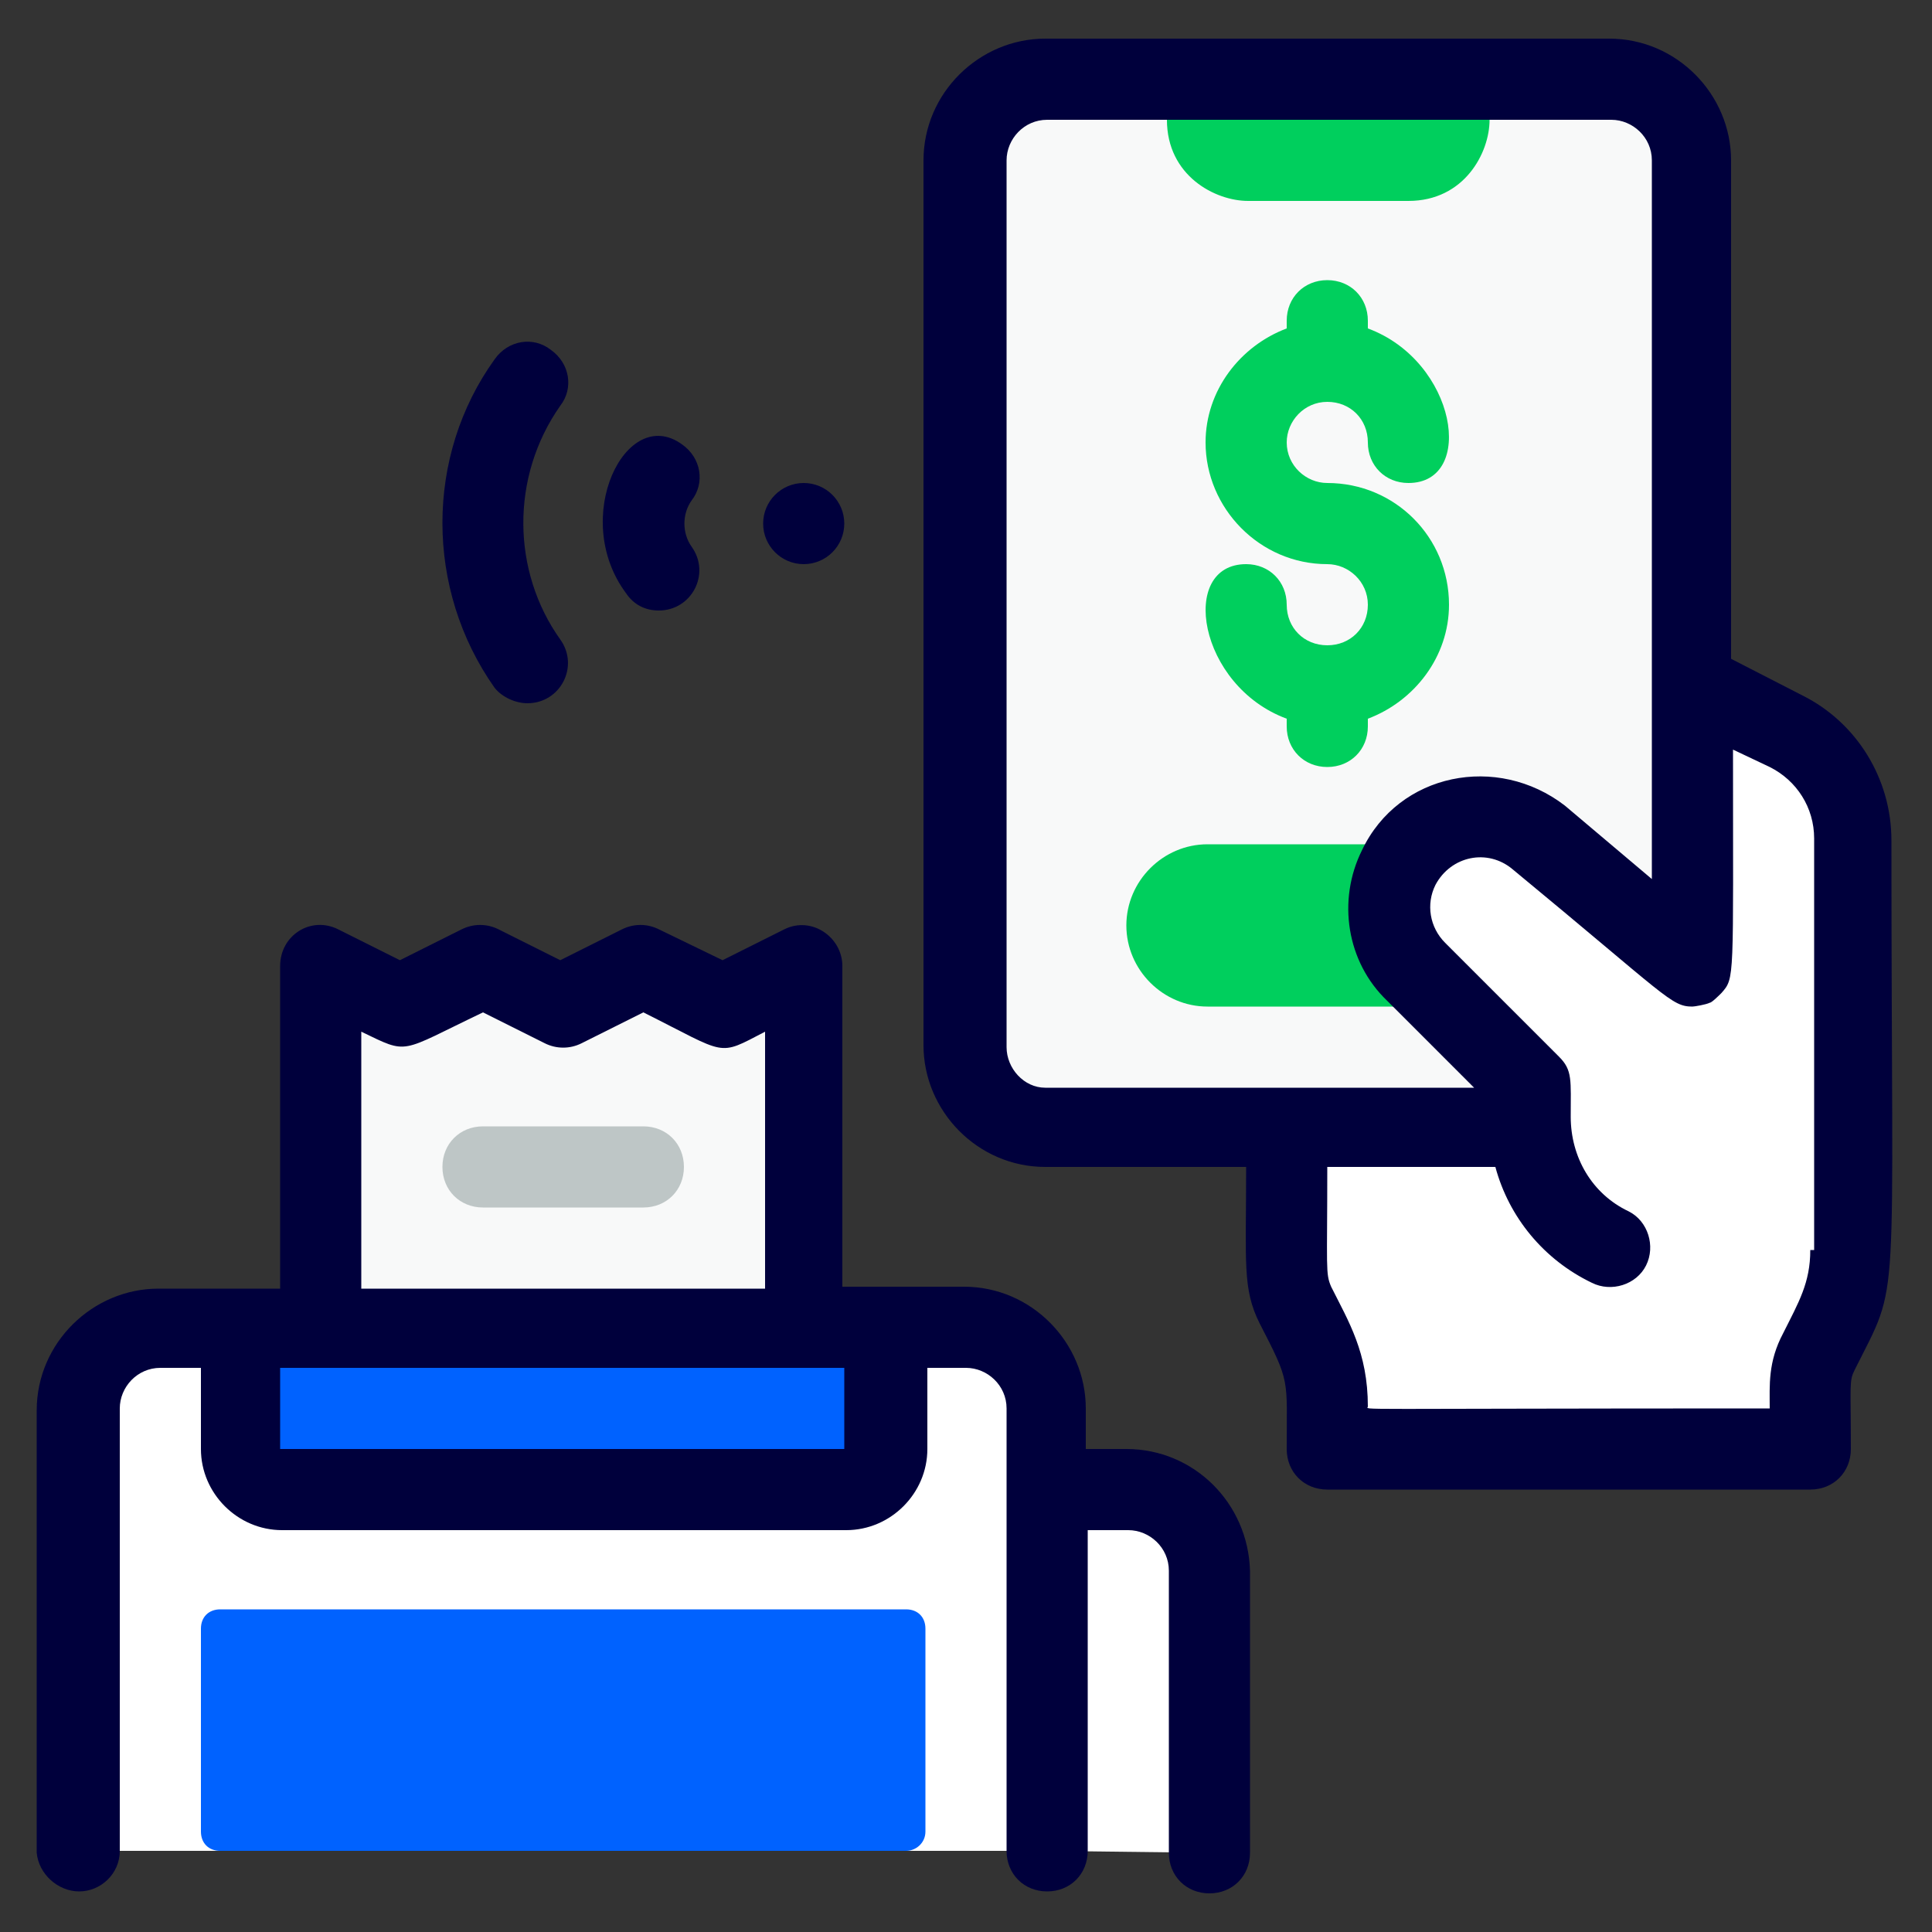
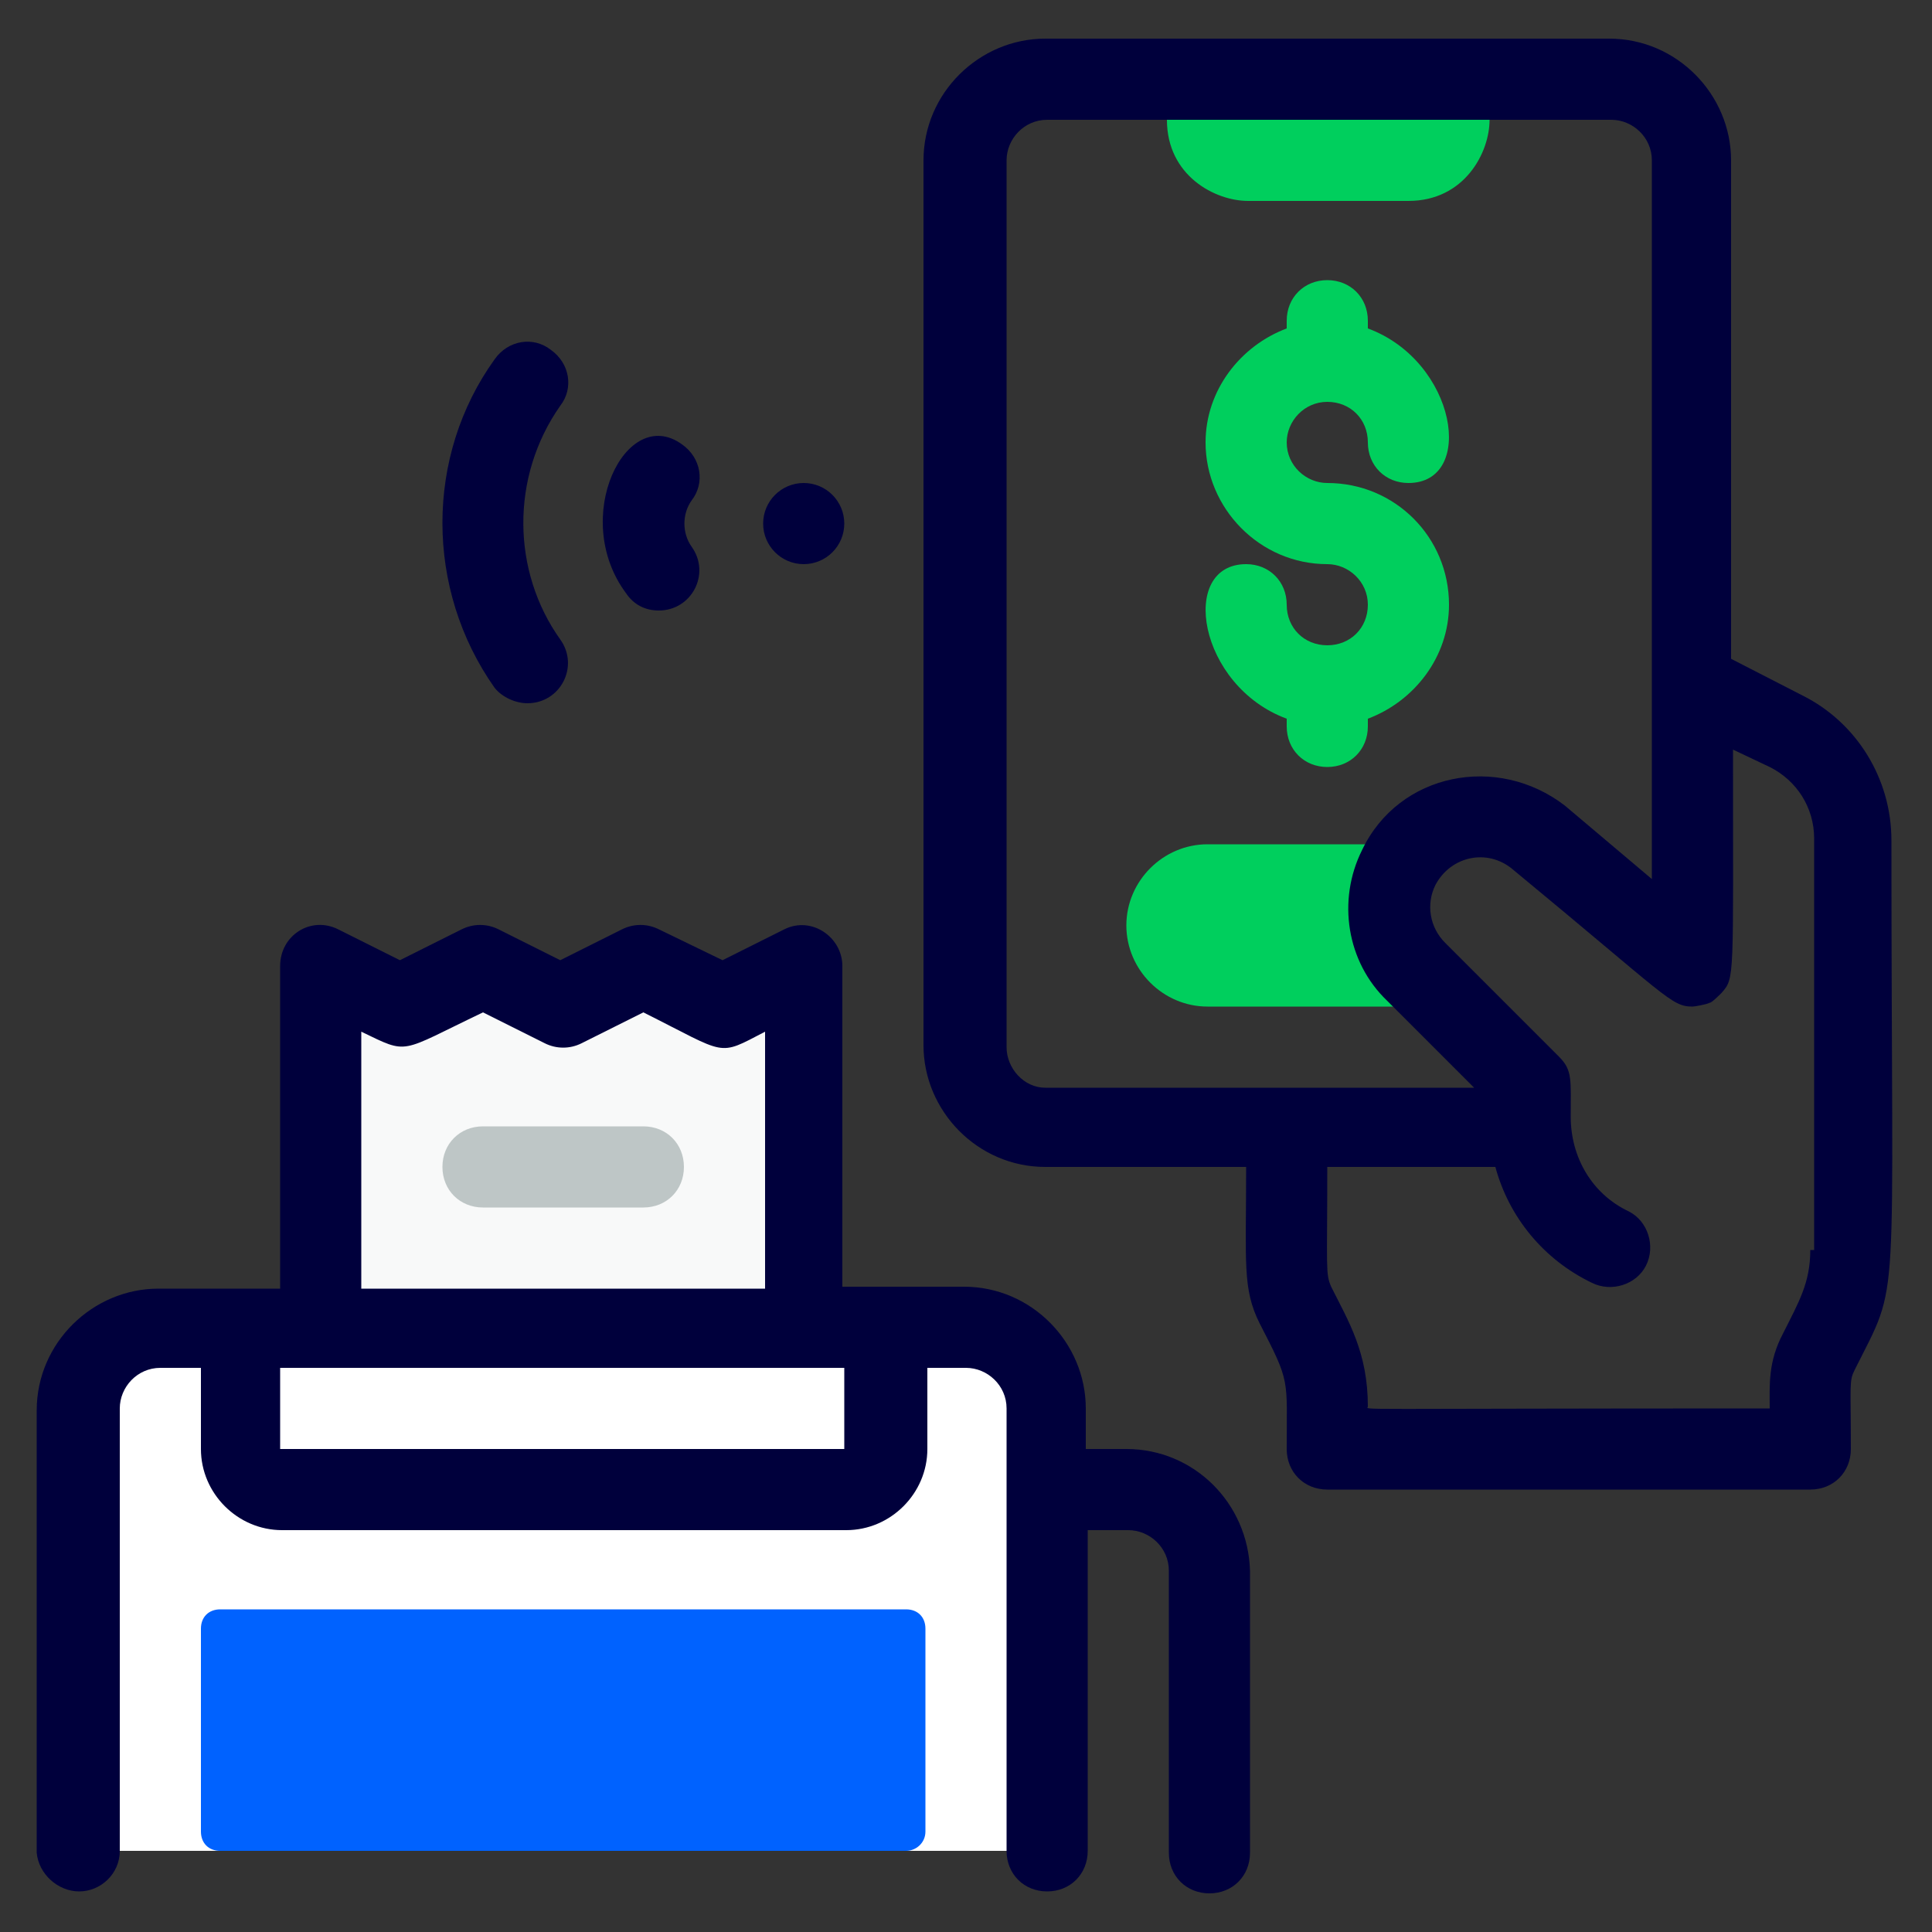
<svg xmlns="http://www.w3.org/2000/svg" version="1.1" id="Capa_1" x="0px" y="0px" viewBox="0 0 100 100" style="enable-background:new 0 0 100 100;" xml:space="preserve">
  <rect x="0" y="0" width="100" height="100" fill="#333333" stroke="none" />
  <style type="text/css">
	.st0{fill:#F8F9F9;}
	.st1{fill:#FFFFFF;}
	.st2{fill:#00CF5D;}
	.st3{fill:#0062FF;}
	.st4{fill:#BEC6C6;}
	.st5{fill:#00003C;}
</style>
  <g>
    <g>
-       <path class="st0" d="M87.5,8.3V50l-7.9-6.6c-3.1-2.6-7.7-0.3-7.7,3.6c0,1.2,0.5,2.4,1.4,3.3l5.9,5.9c0,1.7,0,1.9,0,2.1H54.1    c-2.3,0-4.2-1.9-4.2-4.2V8.3c0-2.3,1.9-4.2,4.2-4.2h29.2C85.6,4.2,87.5,6,87.5,8.3z" />
-     </g>
+       </g>
    <g>
-       <path class="st1" d="M95.8,43.4c0,23.2,0.3,22.7-0.9,25c-1.4,2.8-1.2,2-1.2,6.6h-25c0-2.3,0.2-3.9-0.9-5.9    c-1.5-3.1-1.2-1.4-1.2-10.8h12.5c-0.1-0.3,0-0.7,0-2.1l-5.9-5.9c-0.9-0.9-1.4-2.1-1.4-3.3c0-3.9,4.6-6.2,7.7-3.6l7.9,6.6V35.4    l4.9,2.4C94.5,38.9,95.8,41.1,95.8,43.4z" />
-     </g>
+       </g>
    <g>
      <path class="st2" d="M75,52.1H62.5c-2.3,0-4.2-1.9-4.2-4.2s1.9-4.2,4.2-4.2h10.6c-1.7,1.9-1.7,4.8,0.1,6.6L75,52.1z" />
    </g>
    <g>
      <path class="st2" d="M72.9,10.4h-8.3c-1.7,0-4.2-1.3-4.2-4.2h16.7C77.1,7.9,75.8,10.4,72.9,10.4z" />
    </g>
    <path class="st2" d="M68.7,25c-1.1,0-2.1-0.9-2.1-2.1c0-1.1,0.9-2.1,2.1-2.1s2.1,0.9,2.1,2.1s0.9,2.1,2.1,2.1c3.5,0,2.5-6.3-2.1-8   v-0.4c0-1.2-0.9-2.1-2.1-2.1s-2.1,0.9-2.1,2.1V17c-2.4,0.9-4.2,3.2-4.2,5.9c0,3.4,2.8,6.3,6.3,6.3c1.1,0,2.1,0.9,2.1,2.1   c0,1.2-0.9,2.1-2.1,2.1s-2.1-0.9-2.1-2.1c0-1.2-0.9-2.1-2.1-2.1c-3.5,0-2.5,6.3,2.1,8v0.4c0,1.2,0.9,2.1,2.1,2.1s2.1-0.9,2.1-2.1   v-0.4c2.4-0.9,4.2-3.2,4.2-5.9C75,27.8,72.2,25,68.7,25z" />
    <g>
-       <path class="st1" d="M54.1,95.8V77.1h4.2c2.3,0,4.2,1.9,4.2,4.2v14.6L54.1,95.8z" />
-     </g>
+       </g>
    <g>
      <path class="st1" d="M4.1,95.8V72.9c0-2.3,1.9-4.2,4.2-4.2H50c2.3,0,4.2,1.9,4.2,4.2v22.9H4.1z" />
    </g>
    <g>
      <polygon class="st0" points="41.6,50 41.6,68.8 16.6,68.8 16.6,50 20.8,52.1 25,50 29.1,52.1 33.3,50 37.5,52.1   " />
    </g>
    <g>
-       <path class="st3" d="M44.8,77.1H13.5c-0.6,0-1-0.4-1-1v-7.3h33.3v7.3C45.8,76.6,45.4,77.1,44.8,77.1z" />
-     </g>
+       </g>
    <g>
      <path class="st4" d="M33.3,62.5H25c-1.2,0-2.1-0.9-2.1-2.1s0.9-2.1,2.1-2.1h8.3c1.2,0,2.1,0.9,2.1,2.1S34.5,62.5,33.3,62.5z" />
    </g>
    <g>
      <path class="st3" d="M46.9,95.8H11.4c-0.6,0-1-0.4-1-1V84.3c0-0.6,0.4-1,1-1h35.5c0.6,0,1,0.4,1,1v10.5    C47.9,95.4,47.4,95.8,46.9,95.8z" />
    </g>
    <g>
      <path class="st5" d="M93.3,36l-3.7-1.9V8.3c0-3.4-2.8-6.3-6.3-6.3H54.1c-3.4,0-6.3,2.8-6.3,6.3v45.8c0,3.4,2.8,6.3,6.3,6.3h10.4    c0,5-0.2,6.3,0.7,8.1c1.6,3.1,1.4,2.8,1.4,6.5c0,1.2,0.9,2.1,2.1,2.1h25c1.2,0,2.1-0.9,2.1-2.1c0-3.4-0.1-3.5,0.2-4.1    c2.4-4.8,1.9-2.3,1.9-27.4C97.9,40.3,96.1,37.4,93.3,36z M52.1,54.2V8.3c0-1.1,0.9-2.1,2.1-2.1h29.2c1.1,0,2.1,0.9,2.1,2.1v37.2    L81,41.7C77.5,39,72.4,40,70.5,44c-1.3,2.6-0.8,5.8,1.3,7.8l4.5,4.5H54.1C53,56.3,52.1,55.3,52.1,54.2z M93.7,64.7    c0,1.7-0.6,2.7-1.4,4.3c-0.8,1.5-0.7,2.7-0.7,3.9c-22.4,0-20.8,0.1-20.8-0.1c0-2.8-1-4.4-1.9-6.2c-0.3-0.7-0.2-0.9-0.2-6.2h8.7    c0.7,2.6,2.5,4.8,5,6c1,0.5,2.3,0.1,2.8-0.9s0.1-2.3-0.9-2.8c-1.9-0.9-3-2.8-3-4.9c0-1.9,0.1-2.4-0.6-3.1l-5.9-5.9    c-0.8-0.8-1-2-0.5-3c0.8-1.5,2.7-1.9,4-0.8c8,6.6,8.2,7.1,9.3,7.1c0.1,0,0.7-0.1,0.9-0.2c0.1,0,0.5-0.4,0.6-0.5    c0.7-0.8,0.6-0.6,0.6-12.6l1.9,0.9c1.4,0.7,2.3,2.1,2.3,3.7v21.3H93.7z" />
      <path class="st5" d="M58.3,75h-2.1v-2.1c0-3.4-2.8-6.3-6.3-6.3c-0.9,0-4.6,0-6.3,0V50c0-1.5-1.6-2.6-3-1.9l-3.2,1.6l-3.3-1.6    c-0.6-0.3-1.3-0.3-1.9,0L29,49.7l-3.2-1.6c-0.6-0.3-1.3-0.3-1.9,0l-3.2,1.6l-3.2-1.6c-1.4-0.7-3,0.3-3,1.9v16.7    c-0.5,0-4.7,0-6.3,0c-3.4,0-6.3,2.8-6.3,6.3v22.9c0.1,1.1,1.1,2,2.2,2s2.1-0.9,2.1-2.1V72.9c0-1.1,0.9-2.1,2.1-2.1h2.1V75    c0,2.3,1.9,4.2,4.2,4.2h29.2c2.3,0,4.2-1.9,4.2-4.2v-4.2h2c1.1,0,2.1,0.9,2.1,2.1c0,8.4,0,14.4,0,22.9c0,1.2,0.9,2.1,2.1,2.1    c1.2,0,2.1-0.9,2.1-2.1V79.2h2.1c1.1,0,2.1,0.9,2.1,2.1v14.6c0,1.2,0.9,2.1,2.1,2.1c1.2,0,2.1-0.9,2.1-2.1V81.3    C64.6,77.8,61.8,75,58.3,75z M18.7,53.4c2.5,1.2,1.9,1.1,6.3-1l3.2,1.6c0.6,0.3,1.3,0.3,1.9,0l3.2-1.6c4.4,2.2,3.8,2.3,6.3,1v13.3    H18.7V53.4z M43.7,75H14.5v-4.2c14.7,0,21.2,0,29.2,0V75z" />
      <path class="st5" d="M34.1,31.6c1.7,0,2.7-1.9,1.7-3.3c-0.5-0.7-0.5-1.7,0-2.4c0.7-0.9,0.5-2.2-0.5-2.9c-2.9-2.1-5.8,3.8-2.9,7.7    C32.8,31.3,33.4,31.6,34.1,31.6z" />
      <path class="st5" d="M27.3,36.4c1.7,0,2.7-1.9,1.7-3.3c-2.5-3.5-2.6-8.4,0-12.1c0.7-0.9,0.5-2.2-0.5-2.9c-0.9-0.7-2.2-0.5-2.9,0.5    c-3.6,5-3.6,11.9,0,17C26,36.1,26.7,36.4,27.3,36.4z" />
      <circle class="st5" cx="41.6" cy="27.1" r="2.1" />
    </g>
  </g>
</svg>